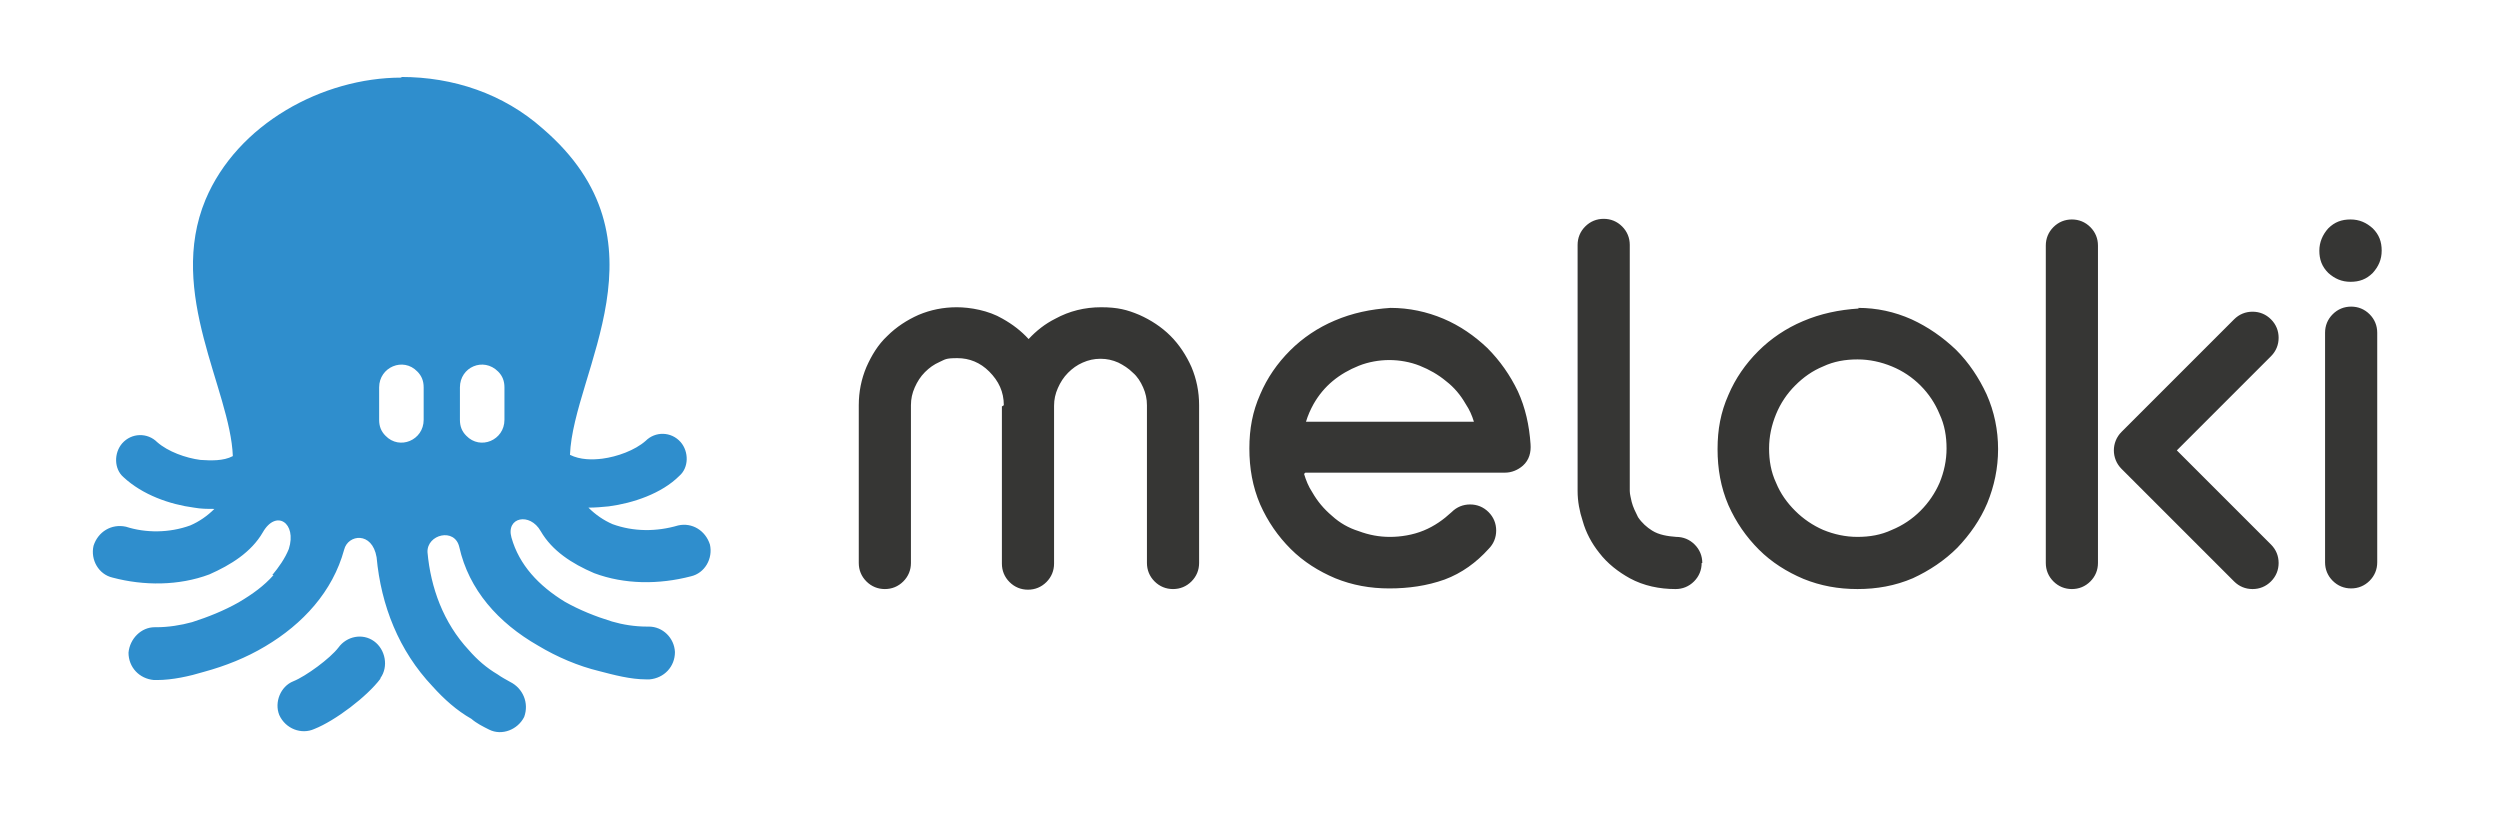
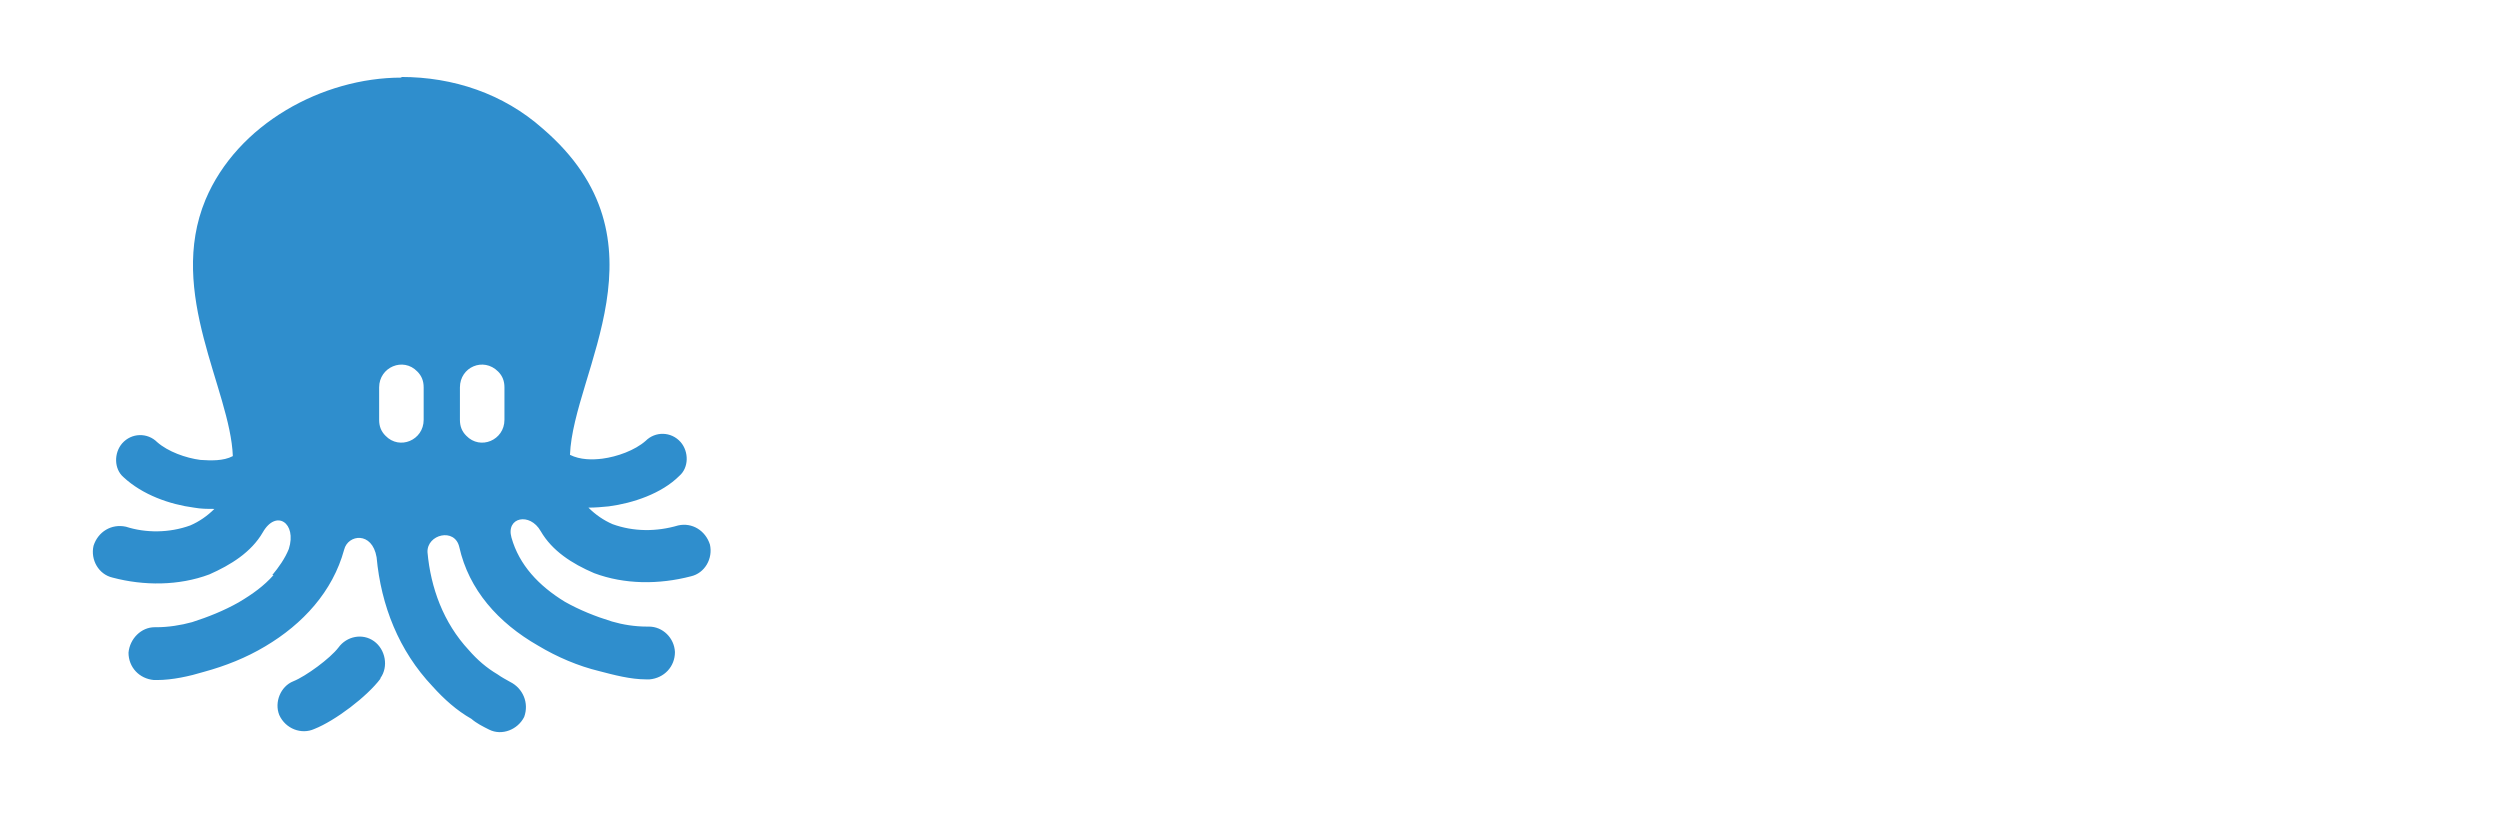
<svg xmlns="http://www.w3.org/2000/svg" id="Layer_1" version="1.1" viewBox="0 0 393 129">
  <defs>
    <style>
      .st0 {
        fill: #2f8ecd;
      }

      .st0, .st1 {
        fill-rule: evenodd;
      }

      .st1 {
        fill: #363634;
      }
    </style>
  </defs>
-   <path class="st1" d="M278.1,70.5c0,1.9.3,3.7,1.1,5.4.7,1.7,1.7,3.1,3,4.4,1.3,1.3,2.8,2.3,4.4,3,1.7.7,3.5,1.1,5.4,1.1s3.7-.3,5.4-1.1c1.7-.7,3.2-1.7,4.5-3,1.3-1.3,2.3-2.8,3-4.4.7-1.7,1.1-3.5,1.1-5.4s-.3-3.7-1.1-5.4c-.7-1.7-1.7-3.2-3-4.5-1.3-1.3-2.8-2.3-4.5-3-1.7-.7-3.5-1.1-5.4-1.1s-3.7.3-5.4,1.1c-1.7.7-3.1,1.7-4.4,3-1.3,1.3-2.3,2.8-3,4.5-.7,1.7-1.1,3.5-1.1,5.4h0ZM357,85.6c.8.8,1.2,1.8,1.2,2.9s-.4,2.1-1.2,2.9c-.8.8-1.8,1.2-2.9,1.2s-2.1-.4-2.9-1.2l-14.8-14.8-2.9-2.9c-1.6-1.6-1.6-4.2,0-5.8l2.9-2.9,14.8-14.8c.8-.8,1.8-1.2,2.9-1.2s2.1.4,2.9,1.2c.8.8,1.2,1.8,1.2,2.9s-.4,2.1-1.2,2.9l-14.8,14.8h0s14.8,14.8,14.8,14.8h0ZM157.8,63.7c0-2.1-.8-3.8-2.3-5.3-1.4-1.4-3.1-2.1-5-2.1s-1.9.2-2.8.6c-.9.4-1.6.9-2.3,1.6-.7.7-1.2,1.5-1.6,2.4-.4.9-.6,1.8-.6,2.8v24.8c0,1.1-.4,2.1-1.2,2.9s-1.8,1.2-2.9,1.2-2.1-.4-2.9-1.2-1.2-1.8-1.2-2.9v-24.8c0-2.1.4-4.1,1.2-6,.8-1.8,1.8-3.5,3.3-4.9,1.4-1.4,3.1-2.5,4.9-3.3,1.9-.8,3.9-1.2,6-1.2s5,.5,7.2,1.8c1.6.9,2.9,1.9,4.1,3.2,1.2-1.3,2.6-2.4,4.2-3.2,2.2-1.2,4.6-1.8,7.2-1.8s4.1.4,6,1.2c1.8.8,3.5,1.9,4.9,3.3,1.4,1.4,2.5,3.1,3.3,4.9.8,1.9,1.2,3.9,1.2,6v24.8c0,1.1-.4,2.1-1.2,2.9-.8.8-1.8,1.2-2.9,1.2s-2.1-.4-2.9-1.2-1.2-1.8-1.2-2.9v-24.8c0-1-.2-1.9-.6-2.8-.4-.9-.9-1.7-1.6-2.3-.7-.7-1.5-1.2-2.3-1.6-.9-.4-1.8-.6-2.8-.6s-1.9.2-2.8.6c-.9.4-1.6.9-2.3,1.6-.7.7-1.2,1.5-1.6,2.4-.4.9-.6,1.8-.6,2.8v24.8c0,1.1-.4,2.1-1.2,2.9s-1.8,1.2-2.9,1.2-2.1-.4-2.9-1.2-1.2-1.8-1.2-2.9v-24.7h0ZM267.5,88.5c0,1.1-.4,2.1-1.2,2.9s-1.8,1.2-2.9,1.2c-2.5,0-5-.5-7.2-1.7-1.8-1-3.5-2.3-4.8-4-1.2-1.5-2.1-3.2-2.6-5-.5-1.5-.8-3.1-.8-4.7v-38.7c0-1.1.4-2.1,1.2-2.9s1.8-1.2,2.9-1.2,2.1.4,2.9,1.2c.8.8,1.2,1.8,1.2,2.9v38.7c0,.5.2,1.2.3,1.7.2.8.6,1.6,1,2.4.6.9,1.4,1.6,2.2,2.1,1.1.7,2.5.9,3.8,1,1.1,0,2.1.4,2.9,1.2s1.2,1.8,1.2,2.9h0ZM329.8,88.5c0,1.1-.4,2.1-1.2,2.9s-1.8,1.2-2.9,1.2-2.1-.4-2.9-1.2-1.2-1.8-1.2-2.9v-49.9c0-1.1.4-2.1,1.2-2.9s1.8-1.2,2.9-1.2,2.1.4,2.9,1.2,1.2,1.8,1.2,2.9v49.9h0ZM365.5,52.3c0-1.1.4-2.1,1.2-2.9s1.8-1.2,2.9-1.2,2.1.4,2.9,1.2c.8.8,1.2,1.8,1.2,2.9v36.1c0,1.1-.4,2.1-1.2,2.9-.8.8-1.8,1.2-2.9,1.2s-2.1-.4-2.9-1.2-1.2-1.8-1.2-2.9v-36.1h0ZM364.6,39.4c0-1.3.5-2.5,1.4-3.5,1-1,2.1-1.4,3.5-1.4s2.5.5,3.5,1.4c1,1,1.4,2.1,1.4,3.5s-.5,2.5-1.4,3.5c-1,1-2.1,1.4-3.5,1.4s-2.5-.5-3.5-1.4c-1-1-1.4-2.1-1.4-3.5h0ZM205.2,66.3h26.5c-.3-1-.7-1.9-1.3-2.8-.8-1.4-1.8-2.6-3.1-3.6-1.2-1-2.6-1.8-4.1-2.4-1.5-.6-3.2-.9-4.8-.9s-3.3.3-4.8.9c-1.5.6-2.9,1.4-4.1,2.4-1.2,1-2.2,2.2-3,3.6-.5.9-.9,1.8-1.2,2.8h0ZM205,74.5c.3,1,.7,2,1.3,2.9.8,1.4,1.8,2.6,3.1,3.7,1.2,1.1,2.6,1.9,4.2,2.4,1.6.6,3.2.9,4.9.9s3.6-.3,5.3-1c1.7-.7,3.1-1.7,4.4-2.9.8-.8,1.8-1.2,2.9-1.2s2.1.4,2.9,1.2c.8.8,1.2,1.8,1.2,2.9s-.4,2.1-1.2,2.9c-1.9,2.1-4.2,3.8-6.9,4.8-2.8,1-5.7,1.4-8.7,1.4s-5.8-.5-8.5-1.6c-2.6-1.1-5-2.6-7-4.6-2-2-3.6-4.3-4.8-7-1.2-2.8-1.7-5.7-1.7-8.8s.5-5.8,1.7-8.5c1.1-2.6,2.7-4.9,4.7-6.9,2-2,4.4-3.6,7-4.7,2.8-1.2,5.7-1.8,8.8-2,0,0,0,0,0,0,2.9,0,5.7.6,8.3,1.7,2.6,1.1,4.9,2.7,6.9,4.6,2,2,3.6,4.3,4.8,6.8,1.2,2.6,1.8,5.4,2,8.3.1,1.3-.2,2.5-1.2,3.4-.8.7-1.8,1.1-2.8,1.1h-31.4ZM292.1,48.4c2.9,0,5.7.6,8.4,1.8,2.6,1.2,4.9,2.8,7,4.8,2,2,3.6,4.4,4.8,7,1.2,2.7,1.8,5.6,1.8,8.6s-.6,5.8-1.7,8.5c-1.1,2.6-2.7,4.9-4.7,7-2,2-4.4,3.6-7,4.8-2.8,1.2-5.7,1.7-8.7,1.7s-5.8-.5-8.5-1.6c-2.6-1.1-5-2.6-7-4.6-2-2-3.6-4.3-4.8-7-1.2-2.8-1.7-5.7-1.7-8.8s.5-5.8,1.7-8.5c1.1-2.6,2.7-4.9,4.7-6.9,2-2,4.4-3.6,7-4.7,2.8-1.2,5.7-1.8,8.8-2,0,0,0,0,0,0Z" />
  <path class="st0" d="M63.1,12.1c8.1,0,16,2.6,22.2,8.1,20.5,17.6,4.8,38.2,4.3,51.3,1.6.8,3.5.8,5.1.6,2.3-.3,5.1-1.3,6.8-2.8,1.5-1.5,4-1.5,5.5.2,1.3,1.5,1.3,4-.2,5.3-2.8,2.8-7.3,4.3-11.1,4.8-1,.1-2.1.2-3.2.2,1.1,1.1,2.4,2,3.8,2.6,3.3,1.2,6.9,1.2,10.3.2,2.2-.5,4.3.8,5,3,.5,2.2-.8,4.5-3,5-5,1.3-10.4,1.3-15.2-.5-3.5-1.5-6.6-3.5-8.4-6.6-1.7-3-5.5-2.2-4.6,1,1.2,4.3,4.3,7.6,8.4,10.1,2.3,1.3,4.8,2.3,7.4,3.1,1.7.5,3.6.8,5.5.8h.3c2.2,0,4,1.8,4.1,4,0,2.3-1.7,4.1-4,4.3h-.5c-2.5,0-5.1-.7-7.4-1.3-3.3-.8-6.6-2.2-9.6-4-6.3-3.6-10.9-8.8-12.4-15.5-.7-3.1-5.1-2-5,.8.5,5.6,2.5,11.1,6.5,15.4,1.3,1.5,2.8,2.8,4.5,3.8.7.5,1.3.8,2,1.2,2,1,3,3.3,2.2,5.5-1,2-3.5,3-5.5,2-1-.5-2-1-2.8-1.7-2.3-1.3-4.3-3.1-6.1-5.1-5.3-5.6-8.1-12.7-8.8-20.3-.7-4.1-4.5-3.6-5.1-1.2-1.8,6.6-6.5,11.7-12.4,15.2-3,1.8-6.3,3.1-9.6,4-2.3.7-5,1.3-7.4,1.3h-.5c-2.3-.2-4-2-4-4.3.2-2.2,2-4,4.1-4h.3c1.8,0,3.8-.3,5.6-.8,2.5-.8,5-1.8,7.3-3.1,2.2-1.3,4-2.6,5.5-4.3h-.2c1-1.2,2-2.6,2.6-4.1,1.3-4.1-2-6.3-4.1-2.6-1.8,3.1-5,5.1-8.4,6.6-4.8,1.8-10.3,1.8-15.2.5-2.2-.5-3.5-2.8-3-5,.7-2.2,2.8-3.5,5.1-3,3.1,1,6.8,1,10.1-.2,1.4-.6,2.7-1.5,3.8-2.6-1.1,0-2.1,0-3.2-.2-3.8-.5-8.1-2-11.1-4.8-1.5-1.3-1.5-3.8-.2-5.3,1.5-1.7,4-1.7,5.5-.2,1.7,1.5,4.5,2.5,6.8,2.8,1.6.1,3.6.2,5.1-.6-.4-10.5-10.4-25.6-4.3-40.3,5-11.9,18.4-19.2,30.8-19.2h0ZM59.8,106.6c1.3-1.8.8-4.5-1-5.8-1.8-1.3-4.3-.8-5.6,1-1.3,1.7-5.1,4.5-7.1,5.3-2,.8-3,3.3-2.2,5.3,1,2.2,3.5,3.1,5.5,2.2,3.3-1.3,8.3-5.1,10.4-7.9h0ZM72.3,60.9v5.1c0,1,.3,1.8,1,2.5,2.2,2.3,6,.7,6-2.5v-5.1c0-1-.3-1.8-1-2.5-2.3-2.3-6-.7-6,2.5h0ZM60.6,68.5c2.2,2.3,6,.7,6-2.5v-5.1c0-1-.3-1.8-1-2.5-2.2-2.3-6-.7-6,2.5v5.1c0,1,.3,1.8,1,2.5Z" />
</svg>